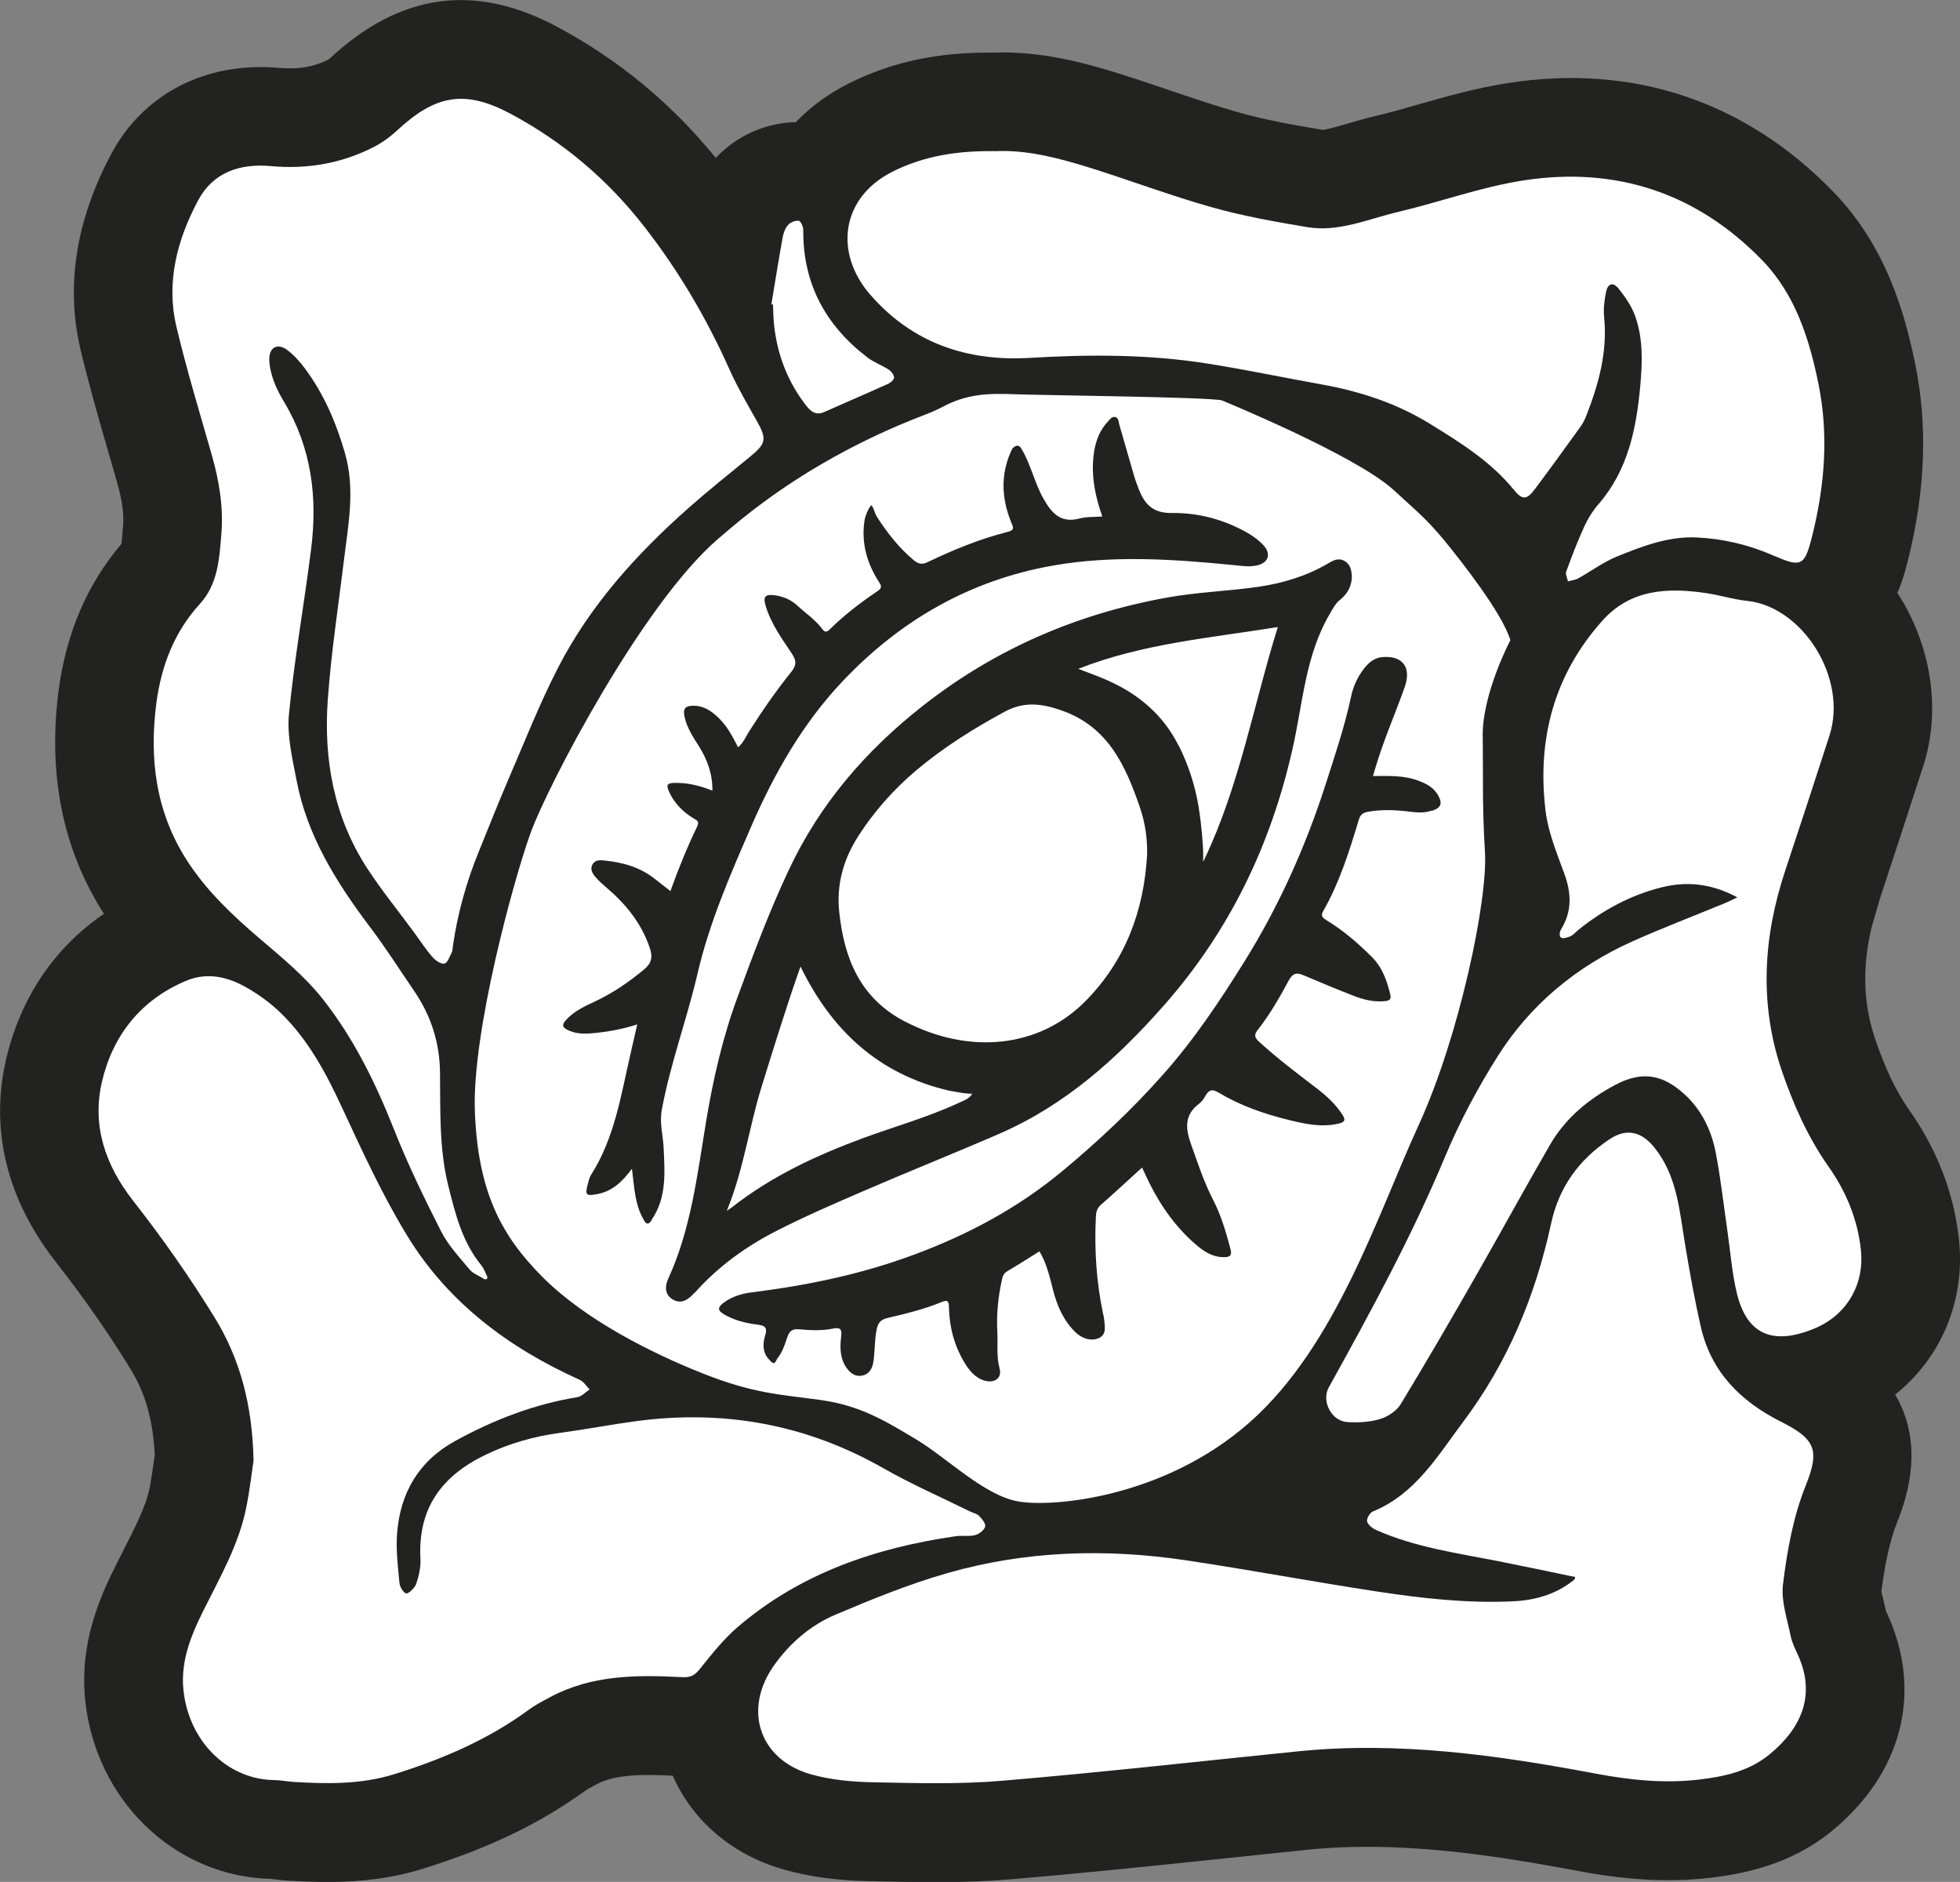
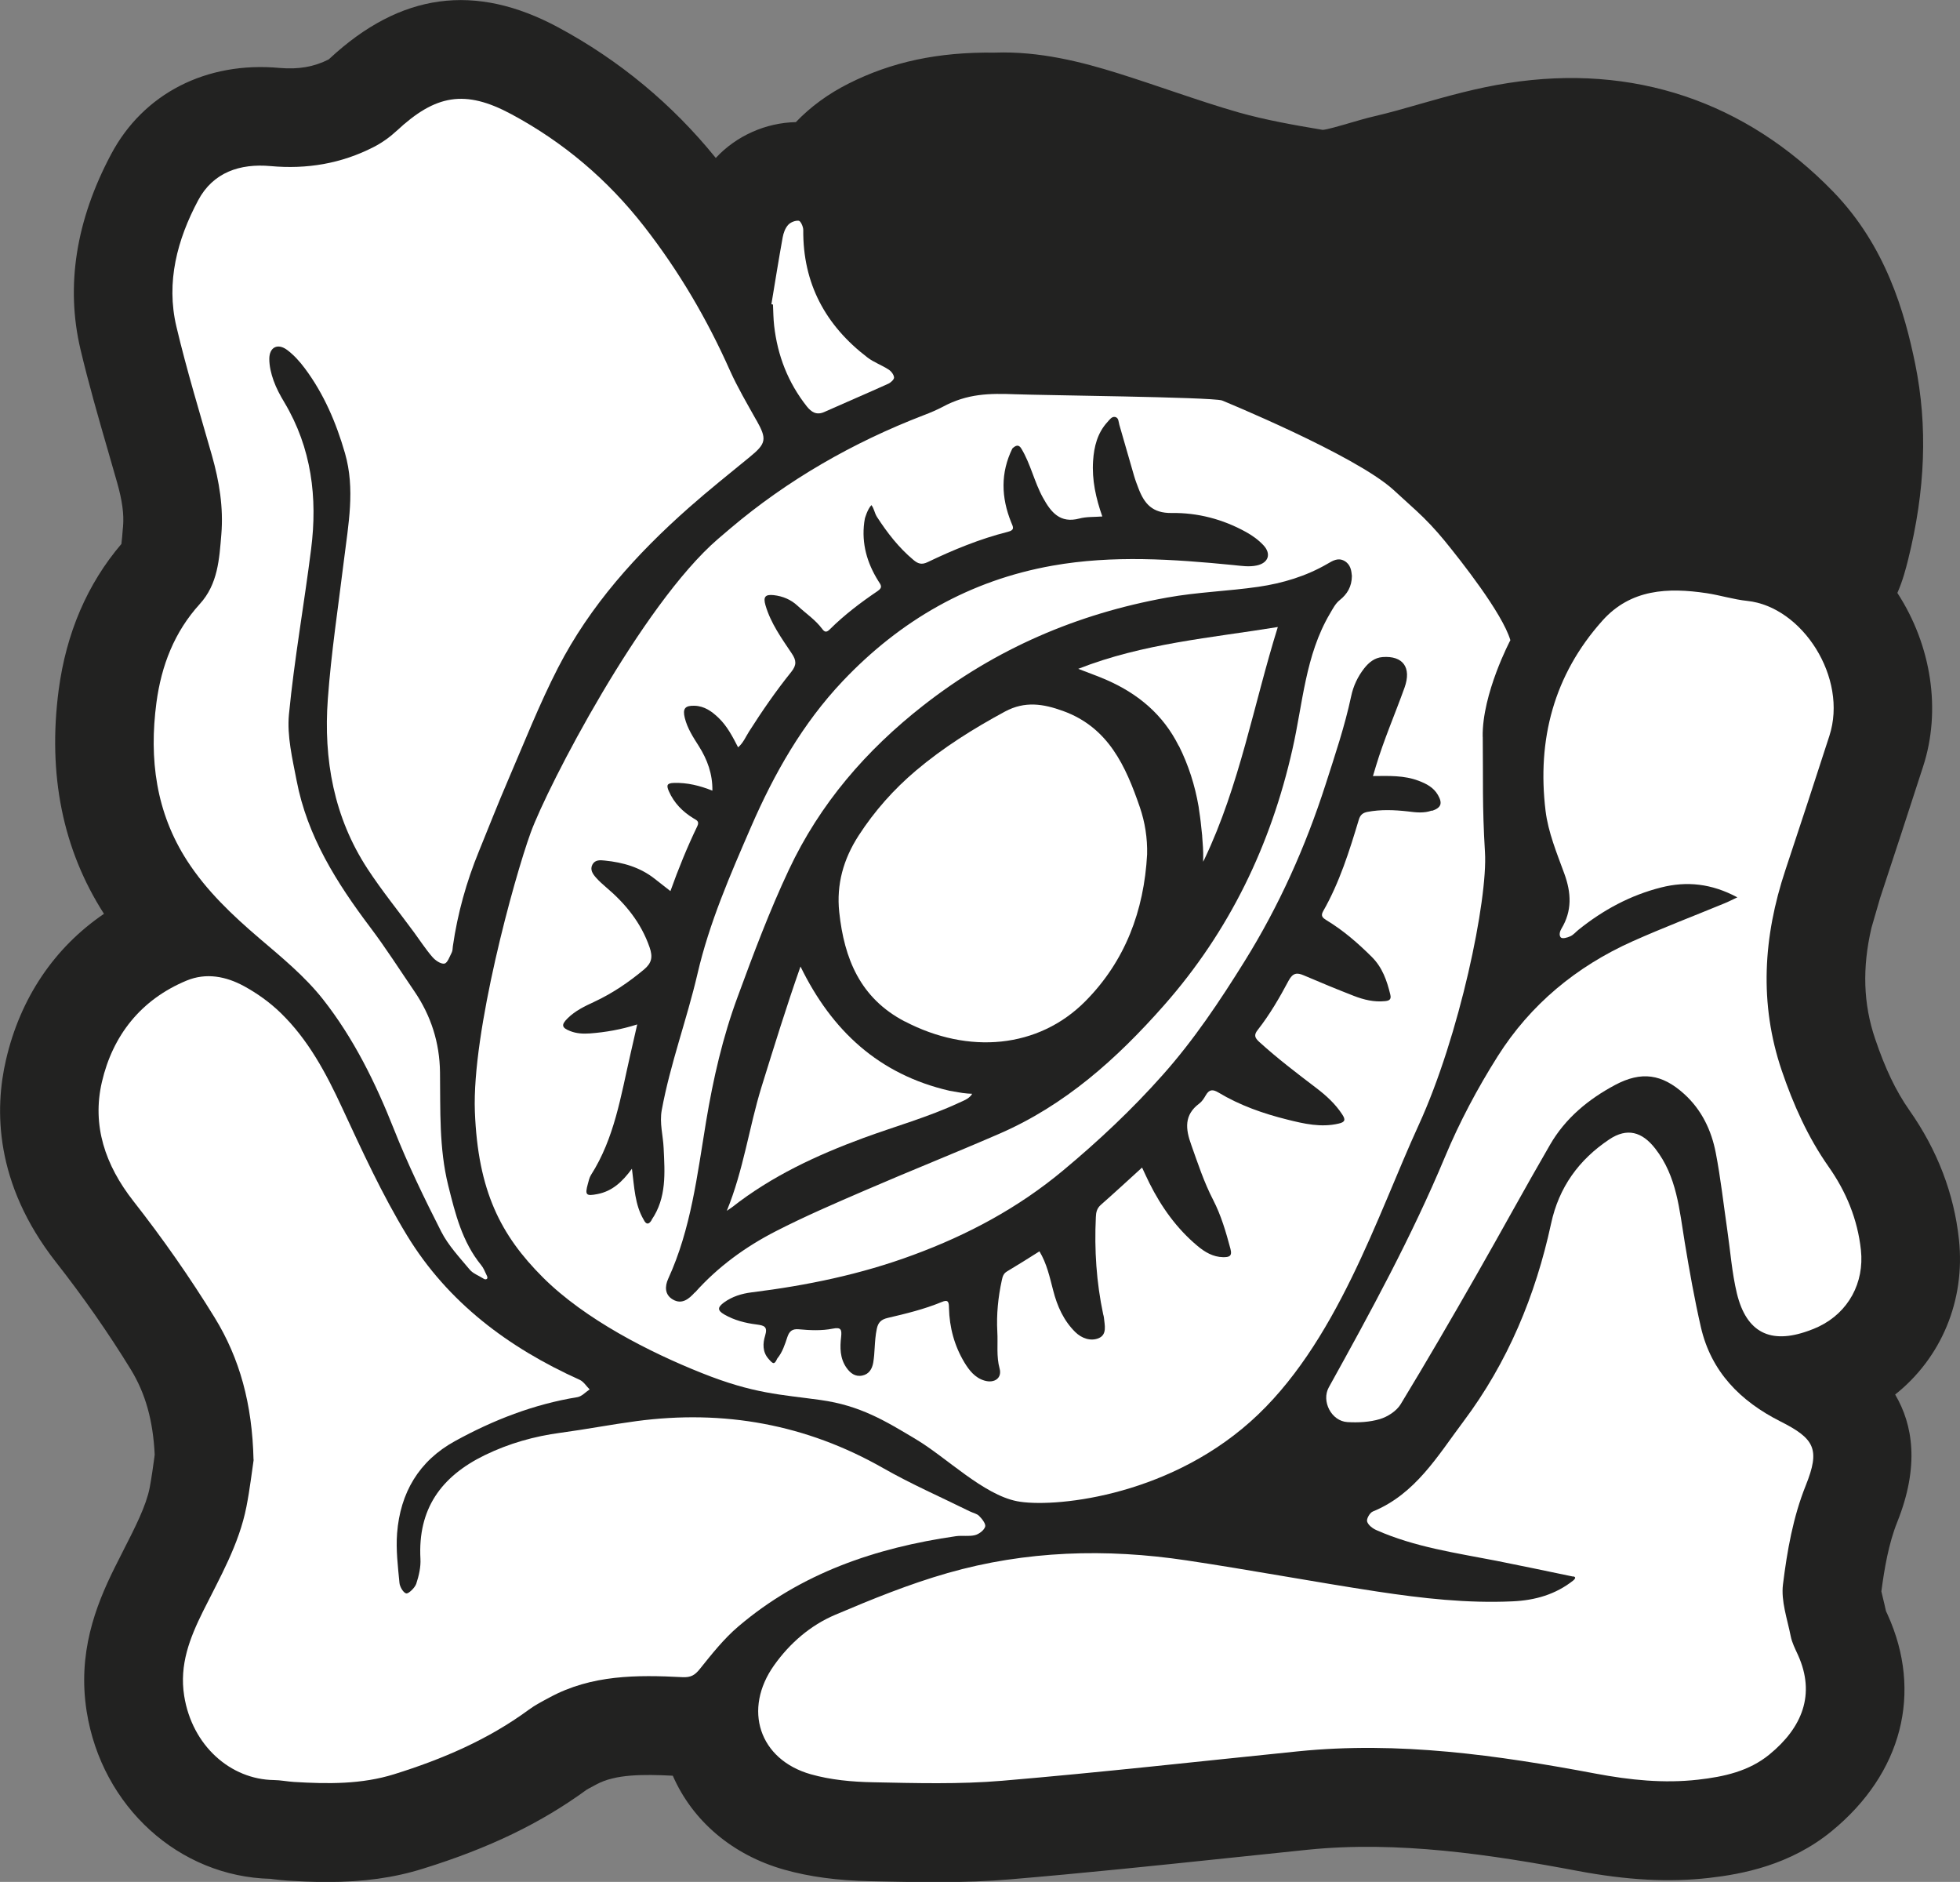
<svg xmlns="http://www.w3.org/2000/svg" viewBox="0 0 248.47 238.52" data-name="Calque 2" id="Calque_2">
  <rect x="0" y="0" width="248.47" height="238.52" fill="#808080" stroke="none" />
  <defs>
    <style>
      .cls-1 {
        fill: #fff;
      }

      .cls-2 {
        fill: #222221;
      }
    </style>
  </defs>
  <g data-name="Calque 1" id="Calque_1-2">
    <g>
      <path d="M240.26,176.74c5.81-4.62,8.9-11.88,8.08-19.61-.62-5.84-2.74-11.37-6.3-16.43-1.69-2.41-3.06-5.27-4.33-9.04-1.5-4.4-1.65-9-.46-14.08l1.09-3.76c1.69-5.1,3.48-10.58,5.46-16.69,2.3-7.08,1.07-15.31-3.27-21.98,0,0,0,0,0,0,.7-1.59,1.07-3.07,1.34-4.13,2.22-8.87,2.52-17.02.92-24.9-1.34-6.54-3.72-14.93-10.39-21.82-11.13-11.47-25.37-16.24-41.18-13.78-4.08.63-7.76,1.68-11.32,2.69l-.13.04c-1.81.52-3.67,1.05-5.44,1.46-1.24.29-2.34.62-3.44.94l-.19.06c-1.05.3-2.47.71-3.02.75-3.54-.59-7.26-1.25-10.62-2.2-2.64-.75-5.29-1.64-8.09-2.58l-.53-.18c-1.98-.67-4.32-1.46-6.7-2.21-4.54-1.42-9.96-2.83-15.66-2.62-7.15-.09-13.05,1.17-18.52,3.93-2.58,1.3-4.82,2.94-6.67,4.88-3.8.07-7.55,1.73-10.15,4.54-5.53-6.83-12.24-12.39-19.97-16.55-10.54-5.67-20.01-4.39-29,3.97-.06.05-.11.09-.08.08-1.88.96-3.87,1.3-6.25,1.09-9.27-.85-17.25,3.23-21.34,10.91-4.48,8.4-5.79,16.73-3.9,24.75,1.04,4.38,2.28,8.69,3.55,13.07l1.1,3.83c.64,2.25.88,4,.75,5.53l-.04.42c-.04.52-.1,1.29-.17,1.82-4.32,5.07-6.99,11.28-7.95,18.49-1.41,10.7.51,20.25,5.74,28.39-6.28,4.27-10.61,10.67-12.42,18.5-1.44,6.18-1.51,15.63,6.32,25.63,3.46,4.41,6.66,8.99,9.5,13.62,1.85,3.02,2.82,6.45,3.03,10.79-.02.12-.03.24-.04.34-.16,1.17-.36,2.61-.6,3.88-.45,2.28-1.84,5-3.32,7.9-.37.74-.75,1.48-1.13,2.24-2.41,4.85-4.71,10.81-3.53,18.22,1.92,12.05,11.71,20.92,23.32,21.19l.36.05c.6.07,1.22.14,1.83.18,1.32.08,3.08.17,4.96.17,4.63,0,8.51-.54,12.2-1.7,8.34-2.59,14.91-5.76,20.7-9.99.21-.13.52-.29.84-.46l.43-.23c2.37-1.29,5.9-1.28,9.66-1.09,2.51,5.75,7.57,10.04,14.07,11.89,3.23.92,6.84,1.4,11.01,1.48l2.48.05c1.9.04,3.82.07,5.75.07,3.61,0,6.63-.11,9.49-.36,9.17-.77,18.67-1.76,27.06-2.64l10.65-1.11c11.43-1.16,23.18.61,34.17,2.68,6.32,1.19,11.63,1.47,16.71.89,4.13-.47,10.24-1.59,15.54-5.94,8.91-7.31,11.55-17.57,7.07-27.43l-.18-.39s-.02-.04-.03-.07c-.07-.3-.13-.6-.2-.89l-.13-.54c-.12-.49-.2-.83-.25-1.05.38-2.87.92-6.06,2.01-8.78,2.85-7.11,1.99-12.35-.25-16.15Z" class="cls-2" />
      <g>
        <path d="M199.42,199.82c-3.24-.67-6.48-1.36-9.72-2-5.15-1-10.37-1.74-15.22-3.89-.48-.21-1.04-.64-1.17-1.09-.1-.34.34-1.1.71-1.26,5.43-2.22,8.25-7.09,11.51-11.43,5.61-7.48,9.13-15.95,11.1-25.06.99-4.61,3.52-8.1,7.38-10.68,2.25-1.5,4.15-.98,5.82,1.16,2.76,3.53,3.06,7.76,3.75,11.92.59,3.58,1.23,7.17,2.04,10.71,1.3,5.67,5.02,9.4,10.07,11.95,4.4,2.21,5.05,3.56,3.24,8.09-1.63,4.05-2.37,8.31-2.9,12.56-.27,2.12.55,4.4.98,6.58.16.82.57,1.61.92,2.38,2.26,5,.53,9.21-3.62,12.61-2.6,2.13-5.76,2.82-9.02,3.19-4.37.5-8.67.05-12.98-.76-12.47-2.35-25-4.12-37.75-2.83-12.5,1.27-24.99,2.67-37.51,3.73-5.44.46-10.95.3-16.42.19-2.63-.05-5.33-.3-7.84-1.01-6.56-1.86-8.64-8.24-4.64-13.84,1.99-2.79,4.59-5.04,7.72-6.37,4.66-1.98,9.38-3.9,14.24-5.29,9.94-2.85,20.11-3.14,30.31-1.61,8.08,1.21,16.11,2.72,24.18,3.95,5.68.86,11.4,1.51,17.17,1.24,2.84-.13,5.44-.87,7.68-2.65.33-.29.29-.45,0-.51Z" class="cls-1" />
        <path d="M32.14,185.02c-.16-7.08-1.75-12.85-4.92-18.01-3.14-5.11-6.61-10.06-10.32-14.79-3.57-4.56-5.26-9.57-3.98-15.09,1.37-5.89,4.93-10.43,10.72-12.84,2.5-1.04,5.01-.54,7.28.69,1.67.91,3.28,2.06,4.65,3.39,3.5,3.39,5.75,7.61,7.79,12.01,2.55,5.49,5.09,11.04,8.23,16.19,5.18,8.51,12.88,14.25,21.89,18.31.51.23.85.81,1.27,1.22-.52.34-1,.89-1.55.98-5.53.9-10.65,2.89-15.52,5.57-4.59,2.52-6.94,6.56-7.34,11.68-.16,2.08.1,4.2.3,6.29.04.49.51,1.31.9,1.34.3,0,1.06-.73,1.23-1.23.33-1.01.59-2.11.53-3.16-.34-6.31,2.6-10.43,8.16-13.14,3.09-1.5,6.27-2.39,9.63-2.84,3.2-.43,6.37-1.04,9.57-1.47,11.09-1.48,21.53.39,31.31,5.96,3.54,2.02,7.3,3.66,10.96,5.47.4.2.91.29,1.2.59.37.37.87,1.01.76,1.36-.15.46-.78.94-1.29,1.07-.77.19-1.62.02-2.41.13-10.18,1.47-19.66,4.68-27.61,11.46-1.83,1.56-3.35,3.49-4.86,5.37-.64.8-1.15,1.09-2.2,1.04-5.77-.3-11.53-.31-16.83,2.56-.91.49-1.84.96-2.66,1.57-5.17,3.8-10.99,6.28-17.06,8.17-4.13,1.29-8.42,1.24-12.69.98-.85-.05-1.7-.23-2.55-.24-5.49-.07-10.37-4.34-11.38-10.67-.63-3.97.72-7.34,2.38-10.7,2.14-4.3,4.57-8.48,5.51-13.27.45-2.28.71-4.6.92-5.97Z" class="cls-1" />
-         <path d="M126.24,19.16c3.8-.19,7.81.82,11.76,2.05,5.23,1.63,10.36,3.58,15.63,5.06,3.96,1.12,8.04,1.84,12.1,2.52,3.99.66,7.69-1.03,11.47-1.92,5.32-1.26,10.53-3.16,15.91-4,11.72-1.82,22.01,1.58,30.3,10.13,4.15,4.28,5.94,9.87,7.11,15.62,1.33,6.51.8,12.97-.8,19.35-.96,3.83-1.37,3.97-4.95,2.42-3.09-1.34-6.31-2.11-9.66-2.27-3.6-.17-6.9,1.1-10.14,2.42-1.72.7-3.25,1.85-4.89,2.76-.39.22-.87.26-1.31.38-.08-.42-.35-.9-.22-1.24.71-1.93,1.44-3.86,2.3-5.73.46-1.01,1.08-1.99,1.81-2.83,3.73-4.31,4.78-9.55,5.28-14.99.27-2.97.37-5.96-.64-8.8-.45-1.27-1.27-2.46-2.12-3.52-.69-.86-1.36-.65-1.58.44-.22,1.04-.35,2.15-.24,3.2.43,4.39-.69,8.46-2.26,12.47-.19.5-.44.99-.76,1.43-1.91,2.65-3.83,5.31-5.79,7.92-1,1.32-1.56,1.38-2.63.06-2.93-3.6-6.78-5.99-10.64-8.37-4.22-2.6-8.85-4.12-13.71-4.99-4.86-.87-9.7-1.89-14.57-2.66-7.44-1.17-14.93-1.16-22.44-.71-7.95.47-14.92-1.87-20.27-8.05-4.56-5.27-3.69-12.26,2.87-15.56,3.99-2,8.26-2.67,13.08-2.59Z" class="cls-1" />
        <path d="M220.26,113.74c-3.3-1.77-6.44-2.08-9.68-1.26-3.89.98-7.35,2.85-10.47,5.36-.35.28-.65.66-1.05.83-.35.16-.99.36-1.2.14-.27-.3-.09-.82.08-1.1,1.37-2.27,1.26-4.54.37-6.98-.95-2.6-2.05-5.25-2.38-7.97-1.09-9.02,1.05-17.22,7.21-24.1,3.59-4.01,8.31-4.21,13.2-3.48,1.73.26,3.42.8,5.16.98,6.98.73,12.8,9.75,10.41,17.11-1.84,5.68-3.69,11.36-5.58,17.02-2.8,8.42-3.34,16.91-.46,25.39,1.46,4.29,3.3,8.43,5.94,12.19,2.22,3.15,3.68,6.66,4.1,10.57.44,4.13-1.57,7.88-5.33,9.69-.44.21-.9.4-1.37.56-4.77,1.71-7.81.21-9.02-4.74-.64-2.65-.83-5.4-1.23-8.11-.47-3.24-.83-6.51-1.45-9.72-.55-2.86-1.79-5.46-4.01-7.47-2.81-2.54-5.42-2.91-8.75-1.14-3.39,1.81-6.3,4.21-8.24,7.56-3.18,5.48-6.2,11.04-9.35,16.54-3.14,5.49-6.31,10.96-9.6,16.37-.52.86-1.64,1.58-2.63,1.88-1.3.39-2.75.46-4.12.38-2.04-.12-3.32-2.66-2.36-4.4,5.29-9.54,10.51-19.11,14.73-29.21,1.84-4.41,4.12-8.7,6.68-12.75,4.15-6.57,9.99-11.39,17.09-14.57,3.85-1.72,7.79-3.22,11.69-4.83.45-.18.88-.41,1.61-.75Z" class="cls-1" />
        <path d="M97.79,38.56c.47-2.83.92-5.66,1.43-8.47.1-.56.32-1.17.69-1.58.3-.34.91-.58,1.35-.53.24.03.57.75.57,1.16-.06,6.79,2.82,12.11,8.14,16.17.81.62,1.82.97,2.68,1.53.33.21.66.64.69,1,.02.25-.42.66-.74.8-2.69,1.22-5.41,2.37-8.11,3.58-.99.44-1.64,0-2.21-.71-2.37-3-3.71-6.43-4.14-10.22-.1-.89-.11-1.79-.15-2.69-.06-.01-.12-.03-.19-.04Z" class="cls-1" />
        <path d="M95.89,53.27c-1.16-2.08-2.38-4.14-3.35-6.3-2.9-6.52-6.46-12.59-10.86-18.24-4.65-5.97-10.24-10.7-16.84-14.25-5.89-3.17-9.62-2.49-14.53,2.08-.87.81-1.89,1.54-2.95,2.08-4.1,2.1-8.47,2.83-13.06,2.41-3.88-.35-7.29.79-9.18,4.34-2.65,4.97-4.09,10.35-2.76,15.99,1.3,5.5,2.96,10.92,4.51,16.36.93,3.27,1.47,6.58,1.19,9.98-.26,3.13-.43,6.31-2.73,8.83-3.23,3.55-4.87,7.8-5.5,12.51-.94,7.13-.07,13.91,3.91,20.06,2.46,3.8,5.72,6.88,9.16,9.82,2.83,2.41,5.76,4.82,8.04,7.71,3.9,4.95,6.68,10.61,9.01,16.5,1.75,4.42,3.83,8.71,5.98,12.94.9,1.77,2.33,3.28,3.62,4.83.41.49,1.11.74,1.68,1.1.07.04.28.21.48.08.2-.13-.05-.54-.05-.54-.2-.42-.36-.85-.65-1.2-2.42-2.96-3.3-6.54-4.19-10.12-1.17-4.72-.98-9.55-1.04-14.35-.05-3.75-1.14-7.16-3.25-10.25-1.85-2.71-3.61-5.48-5.59-8.1-4.26-5.65-7.99-11.55-9.34-18.62-.53-2.76-1.23-5.63-.97-8.37.68-7.01,1.93-13.96,2.81-20.95.83-6.53.06-12.82-3.39-18.6-.53-.88-1.03-1.81-1.37-2.77-.31-.87-.54-1.82-.54-2.74,0-1.49,1.07-2.03,2.27-1.13.85.64,1.59,1.46,2.23,2.32,2.42,3.24,3.98,6.9,5.1,10.78,1.3,4.53.42,9-.13,13.49-.72,5.88-1.62,11.75-2.05,17.65-.56,7.64.76,14.99,5.04,21.53,1.82,2.78,3.92,5.36,5.89,8.04.77,1.05,1.48,2.15,2.33,3.13.37.43,1.07.91,1.52.83.39-.07.66-.89.93-1.41.12-.23.1-.52.14-.79.6-4.16,1.72-8.17,3.31-12.05,1.22-2.99,2.4-6.01,3.68-8.98,2.06-4.78,3.97-9.65,6.35-14.28,4.06-7.89,9.94-14.4,16.54-20.24,2.52-2.23,5.16-4.33,7.77-6.47,2.09-1.71,2.18-2.26.84-4.64Z" class="cls-1" />
        <g>
          <path d="M121.57,139.77c.56-.26,1.17-.46,1.57-.98.04-.07.08-.11.09-.16-.35,0-.78-.05-1.2-.1-.35-.06-.7-.11-.99-.17t-.02,0c-.31-.06-.55-.1-.64-.11h-.02s-.02-.01-.02-.01c-8.89-2.06-14.88-7.57-18.86-15.74-1.8,5.11-3.37,10.21-4.96,15.32-1.57,5.1-2.25,10.43-4.38,15.64.38-.26.53-.35.66-.45,5.03-3.95,10.74-6.6,16.69-8.79,4.03-1.48,8.18-2.63,12.08-4.45Z" class="cls-1" />
          <path d="M114.69,129.45c8.09,4.23,16.95,3.43,22.88-2.53,5.08-5.11,7.46-11.5,7.85-18.63.05-2.06-.27-4.08-.92-5.98-1.79-5.2-3.97-10.11-9.74-12.2-2.51-.91-4.83-1.28-7.35.07-4,2.16-7.83,4.56-11.3,7.49-2.81,2.38-5.24,5.11-7.26,8.23-1.93,2.99-2.83,6.18-2.46,9.7.63,5.89,2.64,10.9,8.3,13.86Z" class="cls-1" />
          <path d="M187.96,93.39c-.08-5.48,3.51-12.25,3.51-12.25-1.02-3.44-6.31-10.12-8.36-12.63l-.05-.06c-1.08-1.31-2.24-2.55-3.49-3.7-.71-.66-1.67-1.53-2.95-2.69-4.9-4.43-21.72-11.31-21.72-11.31-1.55-.43-22.88-.65-26.17-.78-3.3-.12-6.06-.11-9.26,1.61-.64.34-1.48.71-2.41,1.06-8.89,3.42-17.21,8.18-24.48,14.34-.5.43-1.02.87-1.55,1.32-9.7,8.35-21.64,31.41-23.76,37.25-2.12,5.85-7.45,25.25-7.07,35.34.39,10.08,3.28,15.67,8.61,21,5.33,5.33,13.56,9.51,20.17,12.14,6.61,2.64,9.95,2.7,15.03,3.41,5.07.7,8.28,2.69,12.14,5,3.86,2.31,8.5,6.99,12.78,7.83s18.66-.37,29.57-10.07c10.92-9.7,16.14-26.26,21.34-37.59,5.2-11.34,8.78-28.6,8.41-34.6-.36-6-.22-9.14-.28-14.63ZM82.62,154.62c-.36.6-.7.63-1.02-.03-1.12-1.9-1.18-4.07-1.49-6.46-1.22,1.66-2.5,2.85-4.37,3.21-1.44.28-1.61.13-1.22-1.28.11-.39.19-.81.4-1.14,2.97-4.65,3.78-10,4.98-15.22.28-1.21.56-2.43.88-3.86-2.05.65-4,.99-5.99,1.14-.86.06-1.7.02-2.51-.3-1.07-.42-1.17-.78-.33-1.61.97-.97,2.2-1.55,3.41-2.11,2.29-1.07,4.35-2.47,6.29-4.09.96-.81,1.13-1.56.7-2.8-1.08-3.12-3.05-5.53-5.52-7.62-.44-.38-.88-.77-1.26-1.2-.42-.47-.82-1.03-.46-1.69.34-.61.99-.55,1.56-.49,2.31.23,4.48.85,6.34,2.32.63.5,1.27.99,1.98,1.55,1.02-2.85,2.13-5.58,3.41-8.23.31-.65-.14-.77-.5-1-1.37-.84-2.45-1.93-3.11-3.43-.32-.74-.26-1.02.64-1.05,1.69-.05,3.28.34,4.88.98.03-2.12-.64-3.93-1.71-5.63-.72-1.13-1.46-2.26-1.79-3.59-.29-1.18.03-1.58,1.24-1.54,1.25.04,2.19.71,3.05,1.54,1.08,1.04,1.76,2.35,2.47,3.73.66-.57.96-1.33,1.38-1.99,1.66-2.61,3.42-5.16,5.36-7.57.7-.87.65-1.47.06-2.34-1.29-1.93-2.66-3.82-3.33-6.11-.32-1.09,0-1.39,1.04-1.28,1.15.13,2.18.56,3.02,1.34,1.05.98,2.27,1.78,3.13,2.94.32.44.56.45.95.07,1.85-1.84,3.92-3.41,6.08-4.87.71-.48.38-.8.08-1.28-1.42-2.27-2.13-4.72-1.78-7.42.02-.16.08-.49.08-.49,0,0,.32-1.18.83-1.7.36.47.37.96.7,1.49,1.31,2.02,2.77,3.91,4.63,5.46.57.48,1.04.64,1.79.28,3.27-1.57,6.63-2.95,10.16-3.84.97-.24.66-.65.43-1.23-1.26-3.13-1.36-6.25.16-9.34.4-.37.79-.58,1.15.04,1.17,1.95,1.63,4.22,2.73,6.21,1.01,1.83,2.16,3.28,4.61,2.63.89-.24,1.86-.18,2.91-.26-.82-2.33-1.33-4.64-1.17-7.04.12-1.82.55-3.55,1.83-4.94.27-.29.54-.72.97-.63.46.1.42.62.53.99.62,2.15,1.23,4.3,1.86,6.45.16.56.37,1.1.58,1.65.74,1.92,1.76,3.11,4.19,3.08,3.28-.05,6.48.78,9.41,2.4.83.46,1.59,1,2.24,1.7,1,1.08.63,2.23-.86,2.55-.97.21-1.96.05-2.95-.05-7.64-.75-15.29-1.28-22.92.07-10.52,1.86-19.31,6.93-26.62,14.64-5.09,5.38-8.68,11.71-11.61,18.45-2.64,6.08-5.3,12.17-6.8,18.65-1.35,5.8-3.45,11.4-4.53,17.27-.3,1.65.17,3.21.24,4.81.15,3.14.39,6.3-1.52,9.09ZM88.09,163.8c-.74.82-1.64,1.59-2.8.9-1.03-.6-1.02-1.66-.58-2.63,2.9-6.32,3.68-13.17,4.8-19.92.9-5.41,2.11-10.72,4.02-15.86,1.99-5.42,4.02-10.84,6.48-16.06,3.93-8.36,9.78-15.14,17.04-20.82,9.17-7.18,19.48-11.61,30.89-13.67,3.85-.7,7.76-.81,11.61-1.37,3.06-.45,6.03-1.34,8.73-2.91.67-.39,1.33-.81,2.13-.38.82.45.91,1.27.97,1.91-.01,1.38-.61,2.32-1.52,3.05-.58.46-.88,1.09-1.25,1.71-3.15,5.32-3.44,11.41-4.77,17.23-2.74,12.13-7.98,23.03-16.28,32.44-5.97,6.77-12.56,12.68-20.93,16.3-5.62,2.44-11.32,4.71-16.94,7.14-3.82,1.65-7.66,3.3-11.36,5.2-3.84,1.97-7.32,4.5-10.22,7.75ZM181.52,102.73c-1.01.37-2.04.24-3.06.11-1.7-.19-3.4-.26-5.1.06-.61.12-.92.39-1.1.98-1.2,3.99-2.45,7.98-4.53,11.62-.35.62-.02.85.44,1.14,2.13,1.29,3.98,2.9,5.74,4.65,1.34,1.34,1.91,3,2.34,4.77.16.65-.17.78-.69.83-1.37.14-2.68-.18-3.94-.67-2.13-.83-4.24-1.7-6.34-2.6-.88-.38-1.39-.3-1.91.65-1.16,2.18-2.4,4.32-3.93,6.27-.53.66-.35,1.02.21,1.53,2.29,2.08,4.76,3.96,7.22,5.83,1.26.96,2.41,2.01,3.28,3.34.43.65.41.98-.46,1.17-2.23.52-4.38.02-6.5-.51-3.06-.76-6.02-1.8-8.73-3.43-.72-.43-1.17-.4-1.6.34-.22.39-.48.8-.83,1.06-1.95,1.45-1.74,3.23-1.02,5.22.84,2.36,1.62,4.75,2.78,6.99,1.01,1.96,1.62,4.06,2.19,6.19.27.99-.2,1.07-.92,1.07-1.28-.02-2.33-.65-3.26-1.43-2.62-2.19-4.57-4.92-6.09-7.96-.31-.63-.61-1.28-.93-1.97-1.78,1.62-3.5,3.21-5.24,4.74-.49.44-.6.94-.62,1.55-.2,4.14.07,8.25.93,12.31.03.13.08.26.09.39.09.97.44,2.18-.67,2.64-.99.41-2.14.03-2.96-.78-1.47-1.45-2.29-3.28-2.8-5.28-.44-1.68-.8-3.39-1.74-4.95-1.38.87-2.74,1.73-4.12,2.55-.45.27-.55.65-.65,1.11-.47,2.15-.69,4.33-.57,6.54.09,1.55-.14,3.09.29,4.66.33,1.21-.67,1.9-1.93,1.52-1.2-.36-1.92-1.29-2.53-2.29-1.27-2.11-1.9-4.44-1.96-6.91-.01-.7-.05-1.14-.94-.75-2.2.91-4.52,1.47-6.83,2.01-.81.19-1.21.56-1.38,1.38-.17.8-.22,1.6-.27,2.4-.03.63-.08,1.26-.18,1.88-.14.8-.53,1.46-1.37,1.64-.92.2-1.55-.31-2.04-1.01-.82-1.19-.82-2.55-.66-3.9.1-.93-.03-1.24-1.07-1.03-1.41.28-2.86.21-4.29.08-.83-.08-1.21.24-1.46.99-.31.94-.62,1.92-1.28,2.72-.35.76-.49.76-1.11.03-.78-.88-.72-1.98-.43-2.92.37-1.2-.15-1.3-1.08-1.43-1.43-.18-2.81-.53-4.08-1.26-.97-.55-.82-.96-.05-1.53,1.05-.76,2.24-1.12,3.49-1.28,7.01-.87,13.87-2.28,20.52-4.75,6.92-2.55,13.31-5.97,18.99-10.71,4.48-3.73,8.74-7.73,12.61-12.09,3.95-4.43,7.24-9.36,10.37-14.39,4.38-7.03,7.74-14.53,10.28-22.42,1.19-3.71,2.44-7.4,3.25-11.21.27-1.28.83-2.47,1.64-3.51.6-.76,1.32-1.36,2.33-1.44,2.59-.2,3.71,1.32,2.79,3.88-1.19,3.32-2.61,6.57-3.63,9.96-.12.38-.22.76-.37,1.24,2.02-.02,3.95-.1,5.79.6.98.37,1.89.84,2.44,1.79.62,1.08.42,1.62-.74,2.02Z" class="cls-1" />
          <path d="M149.44,94.52c1.23,2.46,2.04,5.01,2.5,7.67,0,0,.01.04.02.12.01.06.02.13.03.24.03.24.08.56.14.96.02.21.06.45.09.71,0,.03,0,.07.01.11.06.48.11,1.02.17,1.59v.07c.08.93.15,1.91.13,2.76h0s0,.09-.01.12c.01.12,0,.24,0,.35l.16-.31c4.48-9.39,6.25-19.64,9.31-29.44-8.46,1.38-17.09,2.07-25.3,5.3,1.29.51,2.49.92,3.62,1.42,3.98,1.75,7.14,4.38,9.12,8.35Z" class="cls-1" />
        </g>
      </g>
    </g>
  </g>
</svg>